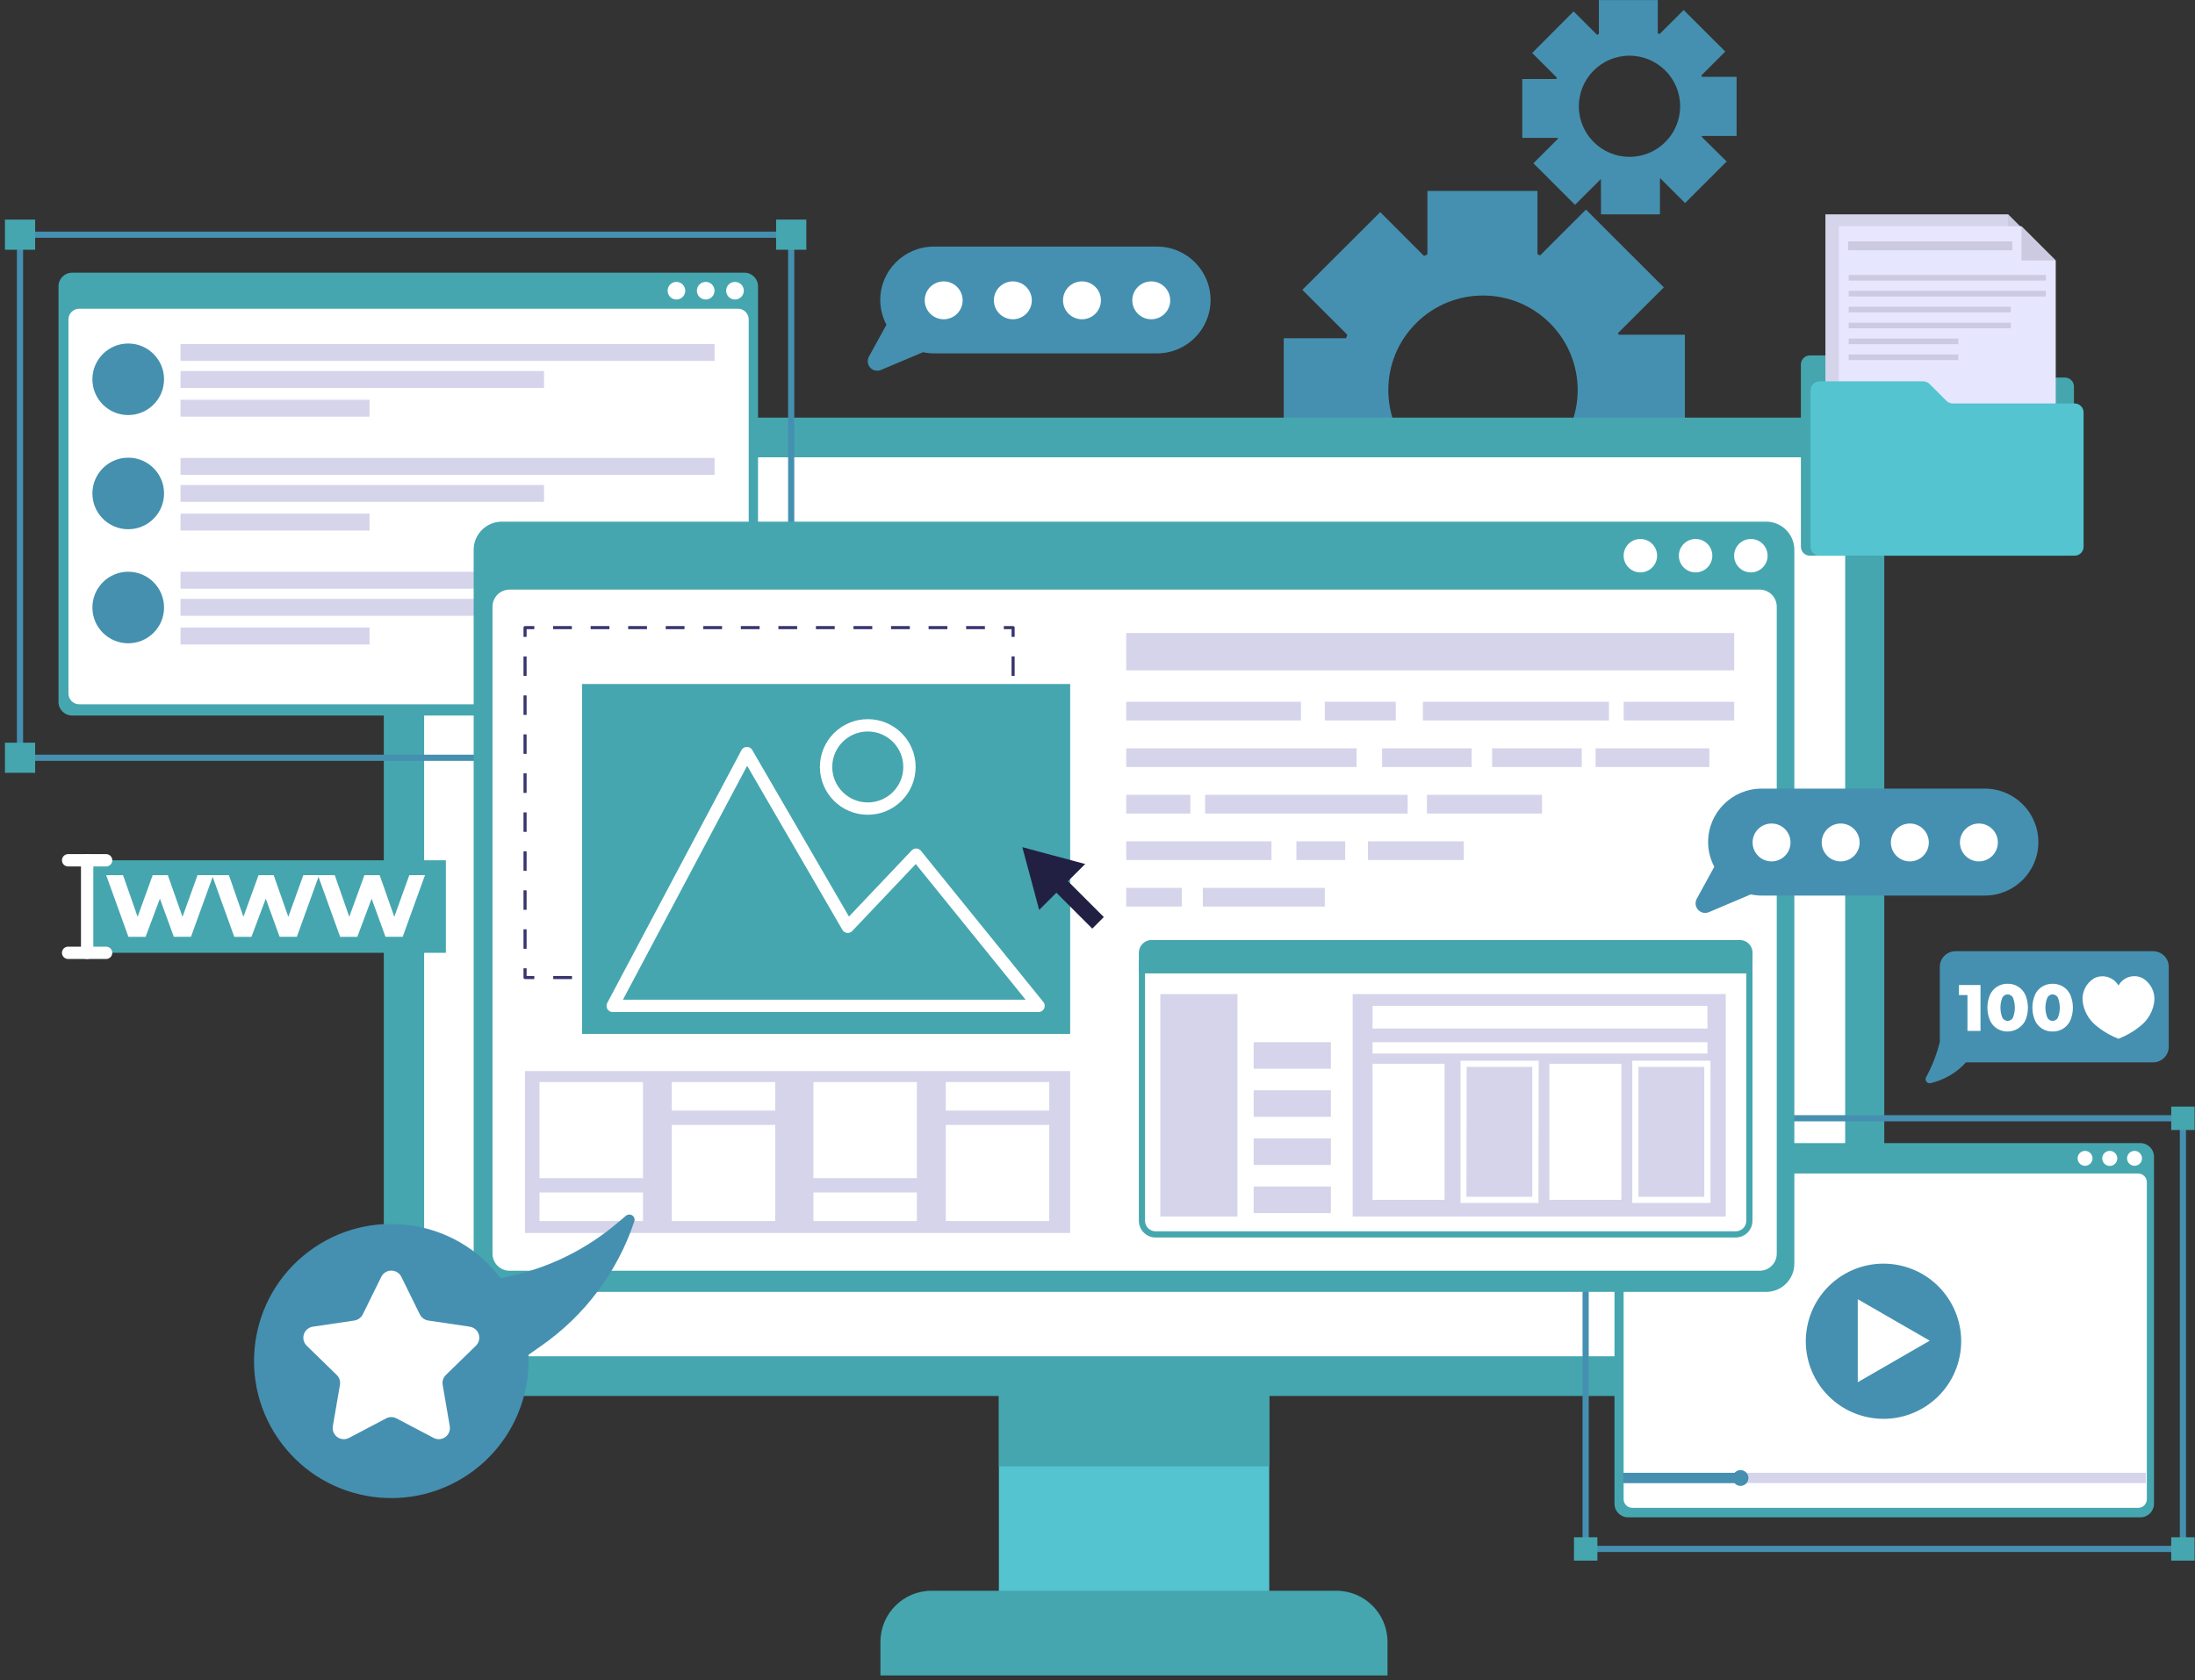
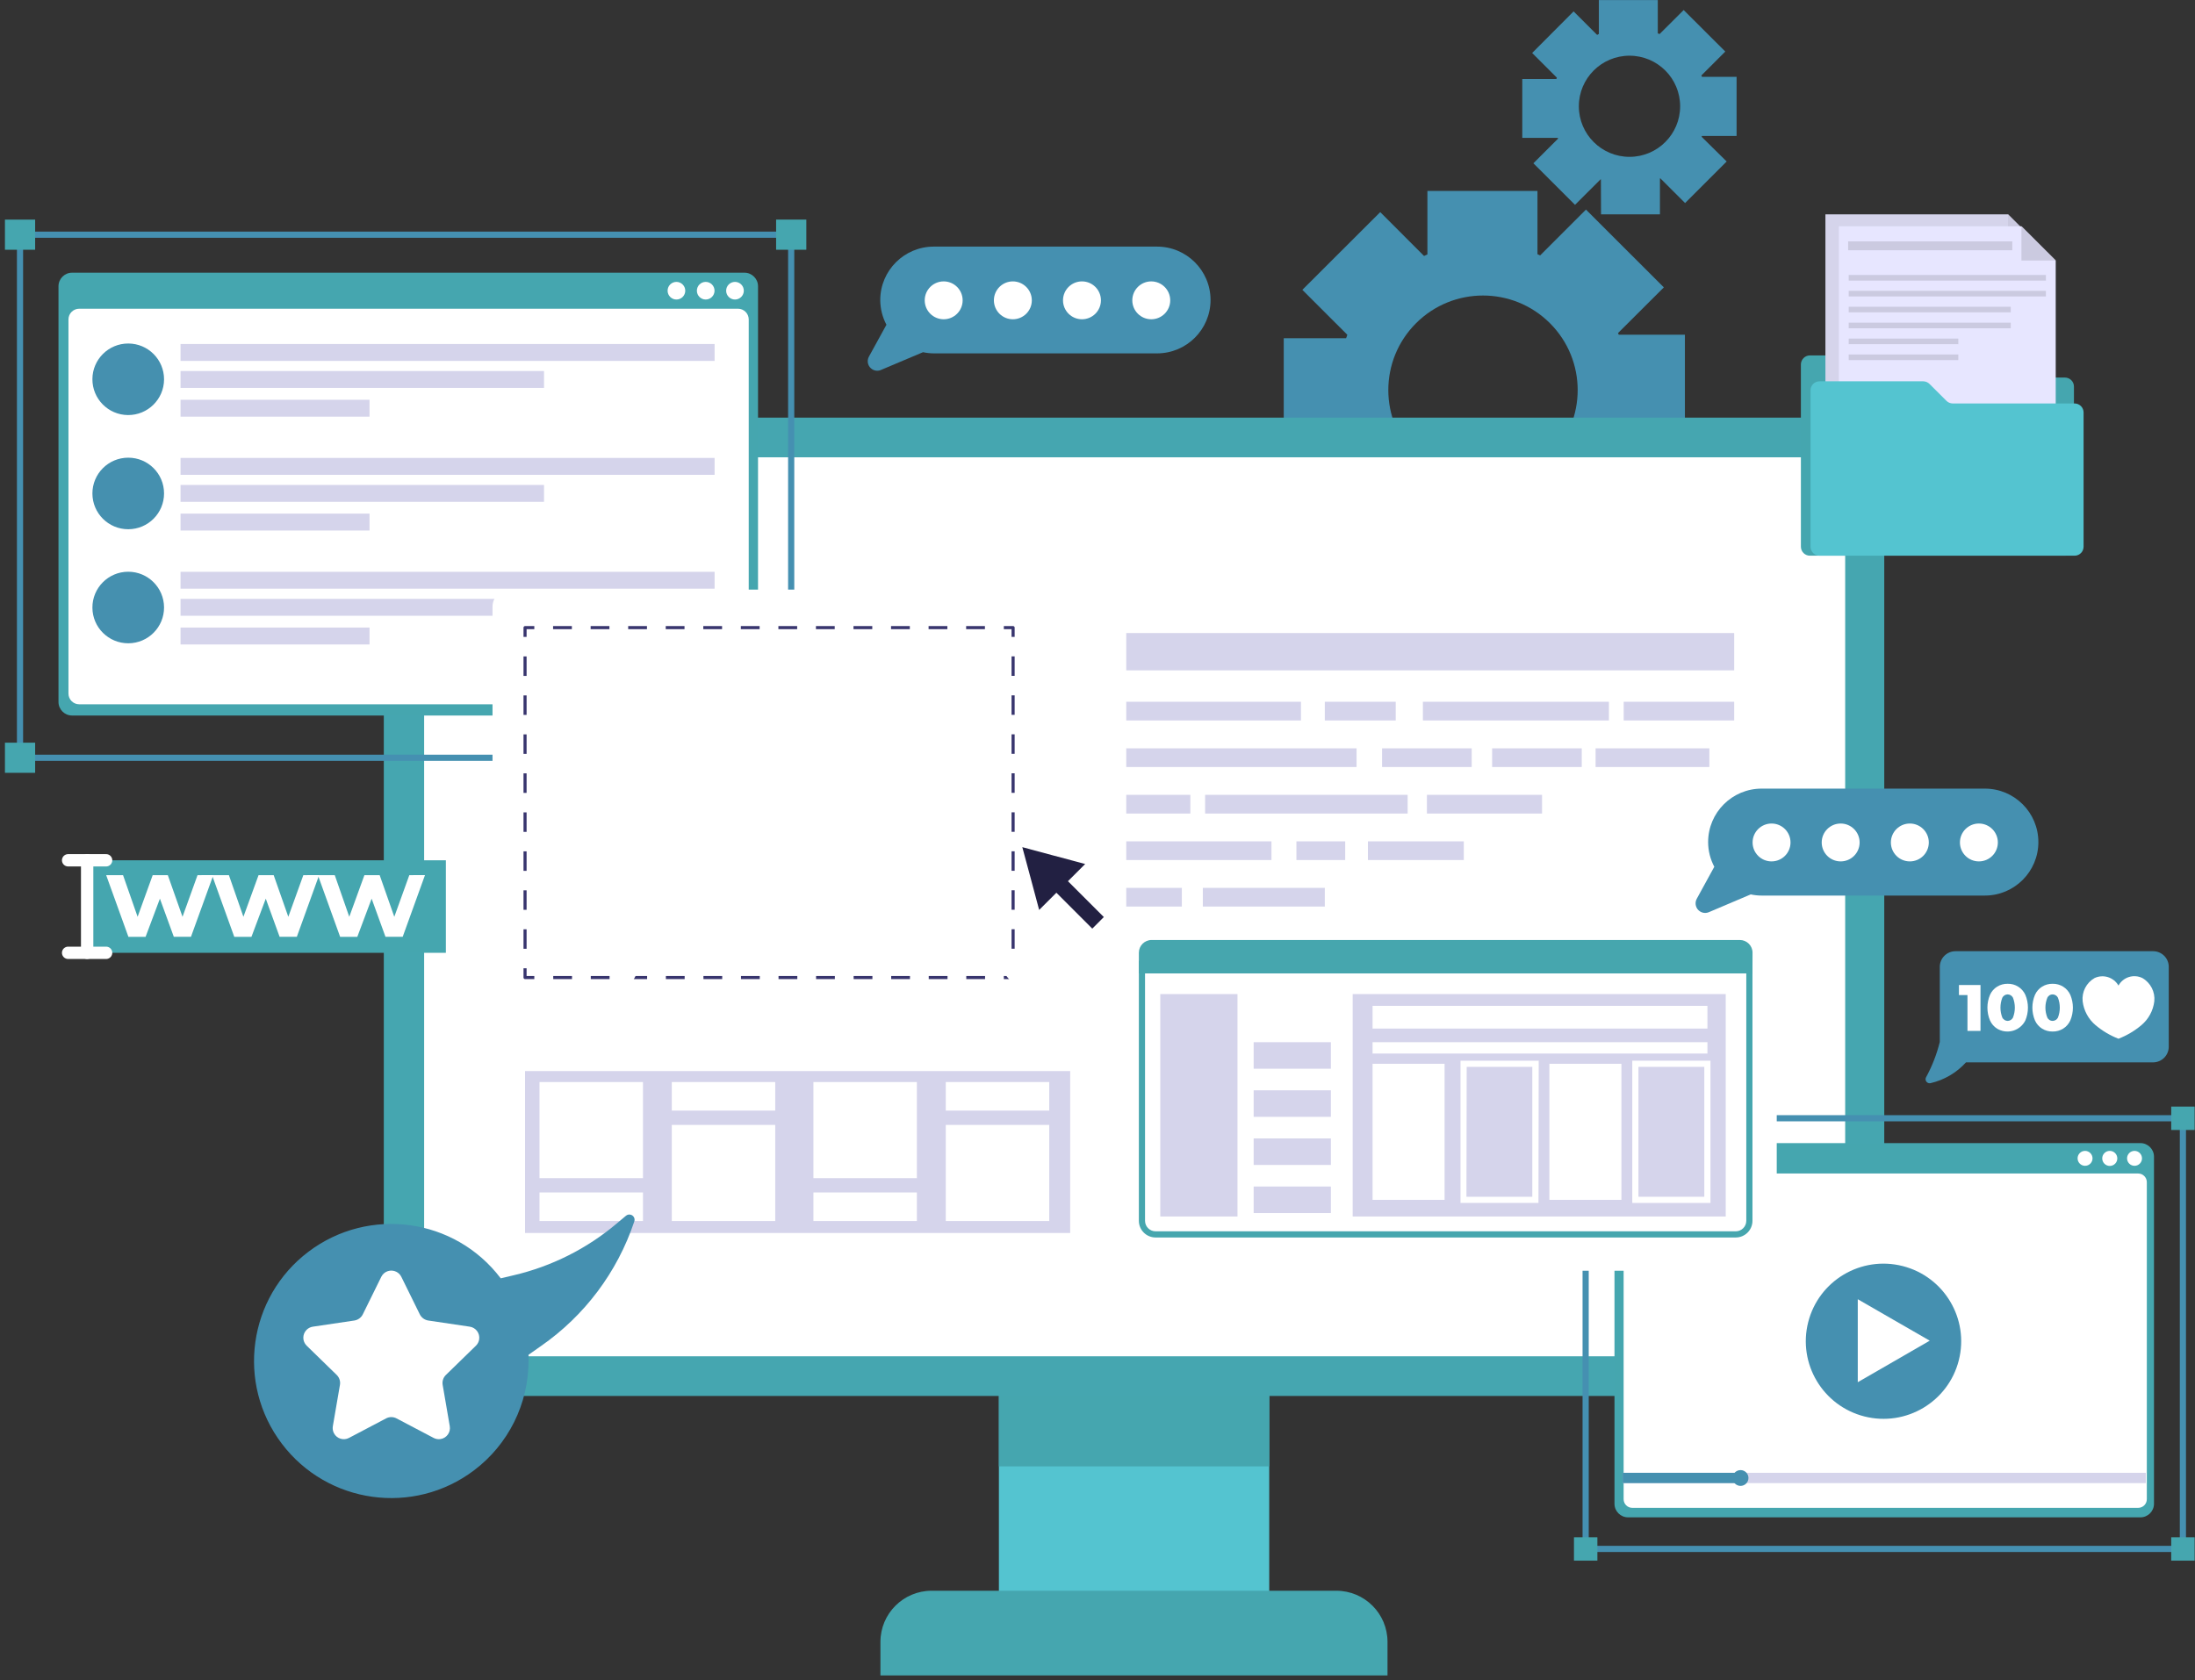
<svg xmlns="http://www.w3.org/2000/svg" width="444" height="340" overflow="hidden">
  <rect width="100%" height="100%" fill="#333333" stroke="none" />
  <defs>
    <clipPath id="clip0">
      <rect x="81" y="63" width="444" height="340" />
    </clipPath>
    <clipPath id="clip1">
      <rect x="82" y="63" width="443" height="339" />
    </clipPath>
    <clipPath id="clip2">
      <rect x="82" y="63" width="443" height="339" />
    </clipPath>
    <clipPath id="clip3">
      <rect x="82" y="63" width="443" height="339" />
    </clipPath>
  </defs>
  <g clip-path="url(#clip0)" transform="translate(-81 -63)">
    <g clip-path="url(#clip1)">
      <g clip-path="url(#clip2)">
        <g clip-path="url(#clip3)">
          <path d="M364.09 200.704 379.829 184.966 370.206 175.355C370.225 175.296 370.254 175.241 370.293 175.193L383.573 175.193 383.573 152.977 370.193 152.977C370.193 152.853 370.081 152.753 370.044 152.665L379.317 143.405 363.579 127.666 354.318 136.939C354.145 136.844 353.966 136.76 353.781 136.69L353.781 123.897 331.54 123.897 331.54 136.74C331.291 136.827 331.091 136.952 330.866 137.052L322.005 128.178 306.267 143.904 315.353 152.99C315.29 153.23 315.207 153.464 315.103 153.689L302.51 153.689 302.51 175.979 315.602 175.979C315.69 176.144 315.765 176.315 315.827 176.491L306.791 185.54 322.517 201.278 331.99 191.805 332.302 191.905 332.302 205.022 354.567 205.022 354.567 191.356C354.63 191.356 354.667 191.356 354.705 191.356ZM329.231 177.702C321.766 170.223 321.778 158.109 329.257 150.644 336.735 143.179 348.85 143.19 356.315 150.669 363.77 158.138 363.77 170.233 356.315 177.702 348.85 185.181 336.735 185.192 329.257 177.727 329.248 177.719 329.24 177.71 329.231 177.702Z" fill="#4590B0" transform="matrix(1.001 0 0 1 37.862 -22.258)" />
          <path d="M366.624 128.627 378.531 128.627 378.531 121.351 378.618 121.351 383.61 126.343 392.01 117.931 386.955 112.939C386.98 112.882 387 112.824 387.018 112.764L394.019 112.764 394.019 100.808 387.018 100.808C386.986 100.71 386.948 100.614 386.905 100.52L391.735 95.69 383.323 87.291 378.456 92.146C378.339 92.091 378.218 92.045 378.094 92.009L378.094 85.269 366.187 85.269 366.187 92.146C366.062 92.146 365.962 92.271 365.838 92.321L361.082 87.565 352.708 95.978 357.7 100.97C357.672 101.063 357.639 101.155 357.6 101.244L350.711 101.244 350.711 113.151 357.875 113.151C357.895 113.203 357.92 113.254 357.95 113.301L352.957 118.293 361.37 126.705 366.524 121.551 366.599 121.551ZM362.143 106.748C362.15 101.096 366.738 96.52 372.39 96.527 378.042 96.534 382.619 101.121 382.612 106.773 382.605 112.416 378.033 116.988 372.39 116.995 366.738 117.002 362.15 112.426 362.143 106.773 362.143 106.765 362.143 106.757 362.143 106.748Z" fill="#4590B0" transform="matrix(1.001 0 0 1 37.862 -22.258)" />
          <path d="M200.854 275.377 255.482 275.377 255.482 336.72 200.854 336.72Z" fill="#54C4D0" transform="matrix(1.001 0 0 1 82 63.011)" />
          <path d="M200.854 275.377 255.482 275.377 255.482 296.694 200.854 296.694Z" fill="#45A6AF" transform="matrix(1.001 0 0 1 82 63.011)" />
          <path d="M187.275 321.855 269.036 321.855C274.751 321.855 279.383 326.488 279.383 332.202L279.383 338.991 279.383 338.991 176.916 338.991 176.916 338.991 176.916 332.202C176.916 326.488 181.548 321.855 187.262 321.855 187.266 321.855 187.27 321.855 187.275 321.855Z" fill="#45A6AF" transform="matrix(1.001 0 0 1 82 63.011)" />
          <path d="M369.769 84.495C375.29 84.495 379.766 88.971 379.766 94.492L379.766 272.444C379.766 277.965 375.29 282.441 369.769 282.441L86.554 282.441C81.033 282.441 76.557 277.965 76.557 272.444L76.557 94.492C76.557 88.971 81.033 84.495 86.554 84.495Z" fill="#45A6B0" transform="matrix(1.001 0 0 1 82 63.011)" />
          <path d="M359.16 125.17C361.387 125.17 363.192 126.975 363.192 129.201L363.192 408.297C363.192 410.524 361.387 412.329 359.16 412.329L185.328 412.329C183.101 412.329 181.296 410.524 181.296 408.297L181.296 129.201C181.296 126.975 183.101 125.17 185.328 125.17Z" fill="#FFFFFF" transform="matrix(6.13092e-17 1 -1.001 6.12323e-17 579.535 -25.765)" />
          <path d="M149.433 55.165C150.949 55.165 152.179 56.395 152.179 57.911L152.179 142.019C152.179 143.536 150.949 144.765 149.433 144.765L13.567 144.765C12.05 144.765 10.821 143.536 10.821 142.019L10.821 57.911C10.821 56.395 12.05 55.165 13.567 55.165Z" fill="#45A6AF" transform="matrix(1.001 0 0 1 82 63.011)" />
          <path d="M163.436 119.005C164.636 119.005 165.608 119.977 165.608 121.176L165.608 254.297C165.608 255.496 164.636 256.468 163.436 256.468L87.74 256.468C86.541 256.468 85.569 255.496 85.569 254.297L85.569 121.176C85.569 119.977 86.541 119.005 87.74 119.005Z" fill="#FFFFFF" transform="matrix(6.13092e-17 1 -1.001 6.12323e-17 351.574 39.896)" />
          <path d="M149.308 58.81C149.308 59.795 148.509 60.594 147.523 60.594 146.538 60.594 145.738 59.795 145.738 58.81 145.738 57.824 146.538 57.025 147.523 57.025 148.509 57.025 149.308 57.824 149.308 58.81Z" fill="#FFFFFF" transform="matrix(1.001 0 0 1 82 63.011)" />
          <path d="M143.392 58.81C143.392 59.795 142.593 60.594 141.607 60.594 140.622 60.594 139.823 59.795 139.823 58.81 139.823 57.824 140.622 57.025 141.607 57.025 142.593 57.025 143.392 57.824 143.392 58.81Z" fill="#FFFFFF" transform="matrix(1.001 0 0 1 82 63.011)" />
          <path d="M181.571 144.079C181.571 145.064 180.772 145.863 179.786 145.863 178.8 145.863 178.001 145.064 178.001 144.079 178.001 143.093 178.8 142.294 179.786 142.294 180.769 142.301 181.564 143.096 181.571 144.079Z" fill="#FFFFFF" transform="matrix(1.001 0 0 1 37.862 -22.258)" />
          <path d="M76.245 162.051C76.218 166.049 72.954 169.267 68.957 169.24 64.959 169.212 61.74 165.949 61.768 161.951 61.795 157.968 65.036 154.755 69.019 154.762 73.017 154.769 76.252 158.015 76.246 162.013 76.245 162.026 76.245 162.038 76.245 162.051Z" fill="#4590AF" transform="matrix(1.001 0 0 1 37.862 -22.258)" />
          <path d="M35.483 69.593 143.405 69.593 143.405 73.013 35.483 73.013Z" fill="#D5D4EB" transform="matrix(1.001 0 0 1 82 63.011)" />
          <path d="M35.483 75.06 108.933 75.06 108.933 78.479 35.483 78.479Z" fill="#D5D4EB" transform="matrix(1.001 0 0 1 82 63.011)" />
          <path d="M35.483 80.876 73.674 80.876 73.674 84.295 35.483 84.295Z" fill="#D5D4EB" transform="matrix(1.001 0 0 1 82 63.011)" />
          <path d="M76.245 185.09C76.252 189.088 73.017 192.335 69.019 192.342 65.021 192.349 61.775 189.113 61.768 185.115 61.761 181.118 64.996 177.871 68.994 177.864 69.002 177.864 69.011 177.864 69.019 177.864 73.01 177.864 76.245 181.099 76.245 185.09Z" fill="#4590AF" transform="matrix(1.001 0 0 1 37.862 -22.258)" />
          <path d="M35.483 92.645 143.405 92.645 143.405 96.065 35.483 96.065Z" fill="#D5D4EB" transform="matrix(1.001 0 0 1 82 63.011)" />
          <path d="M35.483 98.112 108.933 98.112 108.933 101.531 35.483 101.531Z" fill="#D5D4EB" transform="matrix(1.001 0 0 1 82 63.011)" />
          <path d="M35.483 103.915 73.674 103.915 73.674 107.335 35.483 107.335Z" fill="#D5D4EB" transform="matrix(1.001 0 0 1 82 63.011)" />
          <path d="M76.245 208.143C76.266 212.14 73.042 215.398 69.044 215.419 65.046 215.439 61.788 212.215 61.768 208.217 61.747 204.22 64.971 200.962 68.969 200.941 68.986 200.941 69.002 200.941 69.019 200.941 72.997 200.948 76.225 204.164 76.245 208.143Z" fill="#4590AF" transform="matrix(1.001 0 0 1 37.862 -22.258)" />
          <path d="M35.483 115.685 143.405 115.685 143.405 119.104 35.483 119.104Z" fill="#D5D4EB" transform="matrix(1.001 0 0 1 82 63.011)" />
          <path d="M35.483 121.164 108.933 121.164 108.933 124.583 35.483 124.583Z" fill="#D5D4EB" transform="matrix(1.001 0 0 1 82 63.011)" />
          <path d="M35.483 126.967 73.674 126.967 73.674 130.387 35.483 130.387Z" fill="#D5D4EB" transform="matrix(1.001 0 0 1 82 63.011)" />
          <path d="M3.045 47.477 158.881 47.477 158.881 153.314 3.045 153.314Z" stroke="#4590B1" stroke-width="1.248" stroke-miterlimit="10" fill="none" transform="matrix(1.001 0 0 1 82 63.011)" />
          <path d="M0 44.419 6.103 44.419 6.103 50.522 0 50.522Z" fill="#45A6AF" transform="matrix(1.001 0 0 1 82 63.011)" />
          <path d="M0 150.257 6.103 150.257 6.103 156.36 0 156.36Z" fill="#45A6AF" transform="matrix(1.001 0 0 1 82 63.011)" />
          <path d="M155.835 44.419 161.939 44.419 161.939 50.522 155.835 50.522Z" fill="#45A6AF" transform="matrix(1.001 0 0 1 82 63.011)" />
          <path d="M155.835 150.257 161.939 150.257 161.939 156.36 155.835 156.36Z" fill="#38356E" transform="matrix(1.001 0 0 1 82 63.011)" />
          <path d="M431.524 231.282C433.041 231.282 434.27 232.511 434.27 234.028L434.27 304.257C434.27 305.774 433.041 307.003 431.524 307.003L327.996 307.003C326.479 307.003 325.25 305.774 325.25 304.257L325.25 234.028C325.25 232.511 326.479 231.282 327.996 231.282Z" fill="#45A6AF" transform="matrix(1.001 0 0 1 82 63.011)" />
          <path d="M455.924 303.671C456.889 303.671 457.671 304.453 457.671 305.418L457.671 407.648C457.671 408.613 456.889 409.396 455.924 409.396L391.773 409.396C390.808 409.396 390.025 408.613 390.025 407.648L390.025 305.418C390.025 304.453 390.808 303.671 391.773 303.671Z" fill="#FFFFFF" transform="matrix(6.13092e-17 1 -1.001 6.12323e-17 819.229 -89.58)" />
          <path d="M475.943 319.634C475.943 320.468 475.267 321.144 474.433 321.144 473.599 321.144 472.923 320.468 472.923 319.634 472.923 318.8 473.599 318.123 474.433 318.123 475.264 318.13 475.937 318.802 475.943 319.634Z" fill="#FFFFFF" transform="matrix(1.001 0 0 1 37.862 -22.258)" />
          <path d="M470.951 319.634C470.958 320.475 470.282 321.162 469.441 321.169 468.6 321.176 467.913 320.499 467.906 319.659 467.899 318.818 468.575 318.13 469.416 318.124 469.424 318.123 469.433 318.123 469.441 318.124 470.272 318.13 470.944 318.802 470.951 319.634Z" fill="#FFFFFF" transform="matrix(1.001 0 0 1 37.862 -22.258)" />
          <path d="M465.946 319.634C465.946 320.468 465.27 321.144 464.436 321.144 463.602 321.144 462.926 320.468 462.926 319.634 462.926 318.8 463.602 318.123 464.436 318.123 465.267 318.13 465.939 318.802 465.946 319.634Z" fill="#FFFFFF" transform="matrix(1.001 0 0 1 37.862 -22.258)" />
          <path d="M439.583 356.567C439.583 365.239 432.553 372.269 423.881 372.269 415.209 372.269 408.179 365.238 408.179 356.567 408.179 347.895 415.209 340.864 423.881 340.864 432.553 340.864 439.583 347.895 439.583 356.567Z" fill="#4590B0" transform="matrix(0.246 -0.969 0.97 0.246 11.845 657.408)" />
          <path d="M388.952 271.258 381.676 275.464 374.412 279.658 374.412 271.258 374.412 262.871 381.676 267.064 388.952 271.258Z" fill="#FFFFFF" transform="matrix(1.001 0 0 1 82 63.011)" />
          <path d="M326.898 297.992 432.622 297.992 432.622 300.076 326.898 300.076Z" fill="#D5D4EB" transform="matrix(1.001 0 0 1 82 63.011)" />
          <path d="M326.898 297.992 350.711 297.992 350.711 300.076 326.898 300.076Z" fill="#4590B0" transform="matrix(1.001 0 0 1 82 63.011)" />
          <path d="M352.321 299.04C352.321 299.923 351.606 300.638 350.723 300.638 349.841 300.638 349.126 299.923 349.126 299.04 349.126 298.158 349.841 297.443 350.723 297.443 351.606 297.443 352.321 298.158 352.321 299.04Z" fill="#4590B0" transform="matrix(1.001 0 0 1 82 63.011)" />
          <path d="M319.421 226.252 440.111 226.252 440.111 313.393 319.421 313.393Z" stroke="#4590B1" stroke-width="1.248" stroke-miterlimit="10" fill="none" transform="matrix(1.001 0 0 1 82 63.011)" />
          <path d="M317.063 223.893 321.793 223.893 321.793 228.624 317.063 228.624Z" fill="#38356E" transform="matrix(1.001 0 0 1 82 63.011)" />
          <path d="M317.063 311.034 321.793 311.034 321.793 315.765 317.063 315.765Z" fill="#45A6AF" transform="matrix(1.001 0 0 1 82 63.011)" />
          <path d="M437.752 223.893 442.482 223.893 442.482 228.624 437.752 228.624Z" fill="#45A6AF" transform="matrix(1.001 0 0 1 82 63.011)" />
          <path d="M437.752 311.034 442.482 311.034 442.482 315.765 437.752 315.765Z" fill="#45A6AF" transform="matrix(1.001 0 0 1 82 63.011)" />
          <path d="M460.455 197.696 408.846 197.696C407.84 197.703 407.019 196.893 407.012 195.886 407.012 195.882 407.012 195.878 407.012 195.874L407.012 158.993C407.019 157.985 407.838 157.171 408.846 157.171L429.827 157.171C430.296 157.185 430.742 157.377 431.075 157.708L434.482 161.115C434.813 161.448 435.261 161.64 435.73 161.651L460.367 161.652C461.374 161.652 462.189 162.467 462.189 163.474L462.19 195.924C462.164 196.878 461.408 197.651 460.455 197.696Z" fill="#45A6AF" transform="matrix(1.001 0 0 1 37.862 -22.258)" />
          <path d="M411.692 50.285 411.692 96.689 367.872 96.689 367.872 43.358 404.765 43.358 411.692 50.285Z" fill="#D5D4EB" transform="matrix(1.001 0 0 1 82 63.011)" />
          <path d="M404.765 50.285 404.765 43.358 411.692 50.285 404.765 50.285Z" fill="#CBCAE0" transform="matrix(1.001 0 0 1 82 63.011)" />
          <path d="M414.413 52.706 414.413 99.123 370.593 99.123 370.593 45.78 407.486 45.78 414.413 52.706Z" fill="#E7E6FF" transform="matrix(1.001 0 0 1 82 63.011)" />
          <path d="M462.402 197.696 410.781 197.696C409.775 197.696 408.959 196.88 408.959 195.874L408.959 164.235C408.959 163.229 409.775 162.413 410.781 162.413L431.761 162.413C432.231 162.424 432.678 162.616 433.009 162.95L436.417 166.357C436.748 166.69 437.195 166.882 437.665 166.893L462.314 166.893C463.321 166.893 464.137 167.709 464.137 168.716L464.137 195.874C464.138 196.847 463.374 197.649 462.402 197.696Z" fill="#54C4D0" transform="matrix(1.001 0 0 1 37.862 -22.258)" />
          <path d="M407.486 52.706 407.486 45.78 414.413 52.706 407.486 52.706Z" fill="#CBCAE0" transform="matrix(1.001 0 0 1 82 63.011)" />
          <path d="M372.465 48.825 405.639 48.825 405.639 50.622 372.465 50.622Z" fill="#CBCAE0" transform="matrix(1.001 0 0 1 82 63.011)" />
          <path d="M372.577 55.627 412.429 55.627 412.429 56.763 372.577 56.763Z" fill="#CBCAE0" transform="matrix(1.001 0 0 1 82 63.011)" />
          <path d="M372.577 58.835 412.429 58.835 412.429 59.97 372.577 59.97Z" fill="#CBCAE0" transform="matrix(1.001 0 0 1 82 63.011)" />
          <path d="M372.577 62.055 405.327 62.055 405.327 63.19 372.577 63.19Z" fill="#CBCAE0" transform="matrix(1.001 0 0 1 82 63.011)" />
          <path d="M372.577 65.275 405.327 65.275 405.327 66.41 372.577 66.41Z" fill="#CBCAE0" transform="matrix(1.001 0 0 1 82 63.011)" />
          <path d="M372.577 68.495 394.731 68.495 394.731 69.63 372.577 69.63Z" fill="#CBCAE0" transform="matrix(1.001 0 0 1 82 63.011)" />
          <path d="M372.577 71.715 394.731 71.715 394.731 72.85 372.577 72.85Z" fill="#CBCAE0" transform="matrix(1.001 0 0 1 82 63.011)" />
          <path d="M432.323 303.196C433.543 300.953 434.47 298.562 435.081 296.082L435.081 280.881C435.088 279.135 436.505 277.723 438.251 277.723L478.19 277.723C479.934 277.723 481.348 279.137 481.348 280.881L481.348 297.043C481.348 298.789 479.936 300.207 478.19 300.214L440.373 300.214C438.472 302.316 435.971 303.784 433.209 304.42 432.765 304.517 432.325 304.236 432.228 303.792 432.183 303.588 432.217 303.376 432.323 303.196Z" fill="#4590B0" transform="matrix(1.001 0 0 1 37.862 -22.258)" />
          <path d="M466.358 283.152C468.119 282.329 470.218 282.99 471.188 284.675 472.134 282.96 474.26 282.289 476.018 283.152 477.681 284.112 478.625 285.96 478.427 287.87 478.197 289.748 477.265 291.469 475.819 292.688 474.436 293.85 472.871 294.777 471.188 295.433 469.504 294.78 467.939 293.852 466.558 292.688 465.111 291.469 464.179 289.748 463.949 287.87 463.745 285.959 464.69 284.107 466.358 283.152Z" fill="#FFFFFF" transform="matrix(1.001 0 0 1 37.862 -22.258)" />
          <path d="M443.306 284.563 443.306 293.848 440.673 293.848 440.673 286.597 438.95 286.597 438.95 284.563Z" fill="#FFFFFF" transform="matrix(1.001 0 0 1 37.862 -22.258)" />
          <path d="M446.676 293.399C446.038 293.003 445.533 292.425 445.228 291.739 444.529 290.079 444.529 288.207 445.228 286.547 445.533 285.861 446.038 285.283 446.676 284.887 447.314 284.497 448.05 284.298 448.798 284.313 450.328 284.275 451.732 285.154 452.367 286.547 453.066 288.207 453.066 290.079 452.367 291.739 451.367 293.736 448.938 294.544 446.941 293.544 446.851 293.499 446.762 293.451 446.676 293.399ZM449.858 291.177C450.374 289.87 450.374 288.416 449.858 287.109 449.645 286.719 449.242 286.472 448.798 286.46 448.349 286.467 447.939 286.715 447.724 287.109 447.208 288.416 447.208 289.87 447.724 291.177 447.939 291.571 448.349 291.819 448.798 291.826 449.241 291.814 449.645 291.567 449.858 291.177Z" fill="#FFFFFF" transform="matrix(1.001 0 0 1 37.862 -22.258)" />
          <path d="M455.762 293.399C455.124 293.003 454.619 292.425 454.314 291.739 453.615 290.079 453.615 288.207 454.314 286.547 454.619 285.861 455.124 285.283 455.762 284.887 456.4 284.497 457.136 284.298 457.884 284.313 458.627 284.298 459.359 284.498 459.993 284.887 460.633 285.284 461.141 285.861 461.453 286.547 462.152 288.207 462.152 290.079 461.453 291.739 461.141 292.425 460.633 293.002 459.993 293.399 459.359 293.788 458.627 293.988 457.884 293.973 457.136 293.988 456.4 293.789 455.762 293.399ZM458.945 291.177C459.46 289.87 459.46 288.416 458.945 287.109 458.732 286.719 458.328 286.472 457.884 286.46 457.435 286.455 457.023 286.707 456.823 287.109 456.29 288.413 456.29 289.873 456.823 291.177 457.023 291.579 457.435 291.831 457.884 291.826 458.328 291.814 458.732 291.567 458.945 291.177Z" fill="#FFFFFF" transform="matrix(1.001 0 0 1 37.862 -22.258)" />
-           <path d="M355.89 105.538C359.041 105.538 361.594 108.091 361.594 111.241L361.594 255.682C361.594 258.832 359.041 261.386 355.89 261.386L100.421 261.386C97.27 261.386 94.717 258.832 94.717 255.682L94.717 111.241C94.717 108.091 97.27 105.538 100.421 105.538Z" fill="#45A6AF" transform="matrix(1.001 0 0 1 82 63.011)" />
          <path d="M337.706 143.717C339.608 143.717 341.151 145.259 341.151 147.161L341.151 399.785C341.151 401.688 339.608 403.23 337.706 403.23L206.782 403.23C204.88 403.23 203.337 401.688 203.337 399.785L203.337 147.161C203.337 145.259 204.88 143.717 206.782 143.717Z" fill="#FFFFFF" transform="matrix(6.13092e-17 1 -1.001 6.12323e-17 584.258 -21.035)" />
          <path d="M400.285 197.696C400.285 199.564 398.77 201.078 396.902 201.078 395.034 201.078 393.52 199.564 393.52 197.696 393.52 195.828 395.034 194.314 396.902 194.314 398.77 194.314 400.285 195.828 400.285 197.696Z" fill="#FFFFFF" transform="matrix(1.001 0 0 1 37.862 -22.258)" />
          <path d="M389.114 197.696C389.114 199.564 387.6 201.078 385.732 201.078 383.864 201.078 382.35 199.564 382.35 197.696 382.35 195.828 383.864 194.314 385.732 194.314 385.736 194.314 385.74 194.314 385.745 194.314 387.606 194.314 389.114 195.822 389.114 197.684 389.114 197.688 389.114 197.692 389.114 197.696Z" fill="#FFFFFF" transform="matrix(1.001 0 0 1 37.862 -22.258)" />
          <path d="M377.956 197.696C377.956 199.564 376.442 201.078 374.574 201.078 372.706 201.078 371.192 199.564 371.192 197.696 371.192 195.828 372.706 194.314 374.574 194.314 376.442 194.314 377.956 195.828 377.956 197.696Z" fill="#FFFFFF" transform="matrix(1.001 0 0 1 37.862 -22.258)" />
          <path d="M203.724 195.911 203.724 197.783 201.852 197.783" stroke="#38356E" stroke-width="0.624" stroke-linejoin="round" fill="none" transform="matrix(1.001 0 0 1 82 63.011)" />
          <path d="M198.058 197.783 108.87 197.783" stroke="#38356E" stroke-width="0.624" stroke-linejoin="round" stroke-dasharray="3.794 3.794" fill="none" transform="matrix(1.001 0 0 1 82 63.011)" />
          <path d="M106.973 197.783 105.101 197.783 105.101 195.911" stroke="#38356E" stroke-width="0.624" stroke-linejoin="round" fill="none" transform="matrix(1.001 0 0 1 82 63.011)" />
          <path d="M105.101 191.967 105.101 130.824" stroke="#38356E" stroke-width="0.624" stroke-linejoin="round" stroke-dasharray="3.944 3.944" fill="none" transform="matrix(1.001 0 0 1 82 63.011)" />
          <path d="M105.101 128.852 105.101 126.98 106.973 126.98" stroke="#38356E" stroke-width="0.624" stroke-linejoin="round" fill="none" transform="matrix(1.001 0 0 1 82 63.011)" />
          <path d="M110.767 126.98 199.955 126.98" stroke="#38356E" stroke-width="0.624" stroke-linejoin="round" stroke-dasharray="3.794 3.794" fill="none" transform="matrix(1.001 0 0 1 82 63.011)" />
          <path d="M201.852 126.98 203.724 126.98 203.724 128.852" stroke="#38356E" stroke-width="0.624" stroke-linejoin="round" fill="none" transform="matrix(1.001 0 0 1 82 63.011)" />
          <path d="M203.724 132.796 203.724 193.939" stroke="#38356E" stroke-width="0.624" stroke-linejoin="round" stroke-dasharray="3.944 3.944" fill="none" transform="matrix(1.001 0 0 1 82 63.011)" />
-           <path d="M116.633 138.387 215.257 138.387 215.257 209.191 116.633 209.191Z" fill="#45A6AF" transform="matrix(1.001 0 0 1 82 63.011)" />
          <path d="M208.866 203.512 122.811 203.512 149.932 152.366 170.313 187.512 184.129 172.922 208.866 203.512Z" stroke="#FFFFFF" stroke-width="2.496" stroke-linecap="round" stroke-linejoin="round" fill="none" transform="matrix(1.001 0 0 1 82 63.011)" />
          <path d="M182.782 155.174C182.782 159.827 179.01 163.599 174.357 163.599 169.704 163.599 165.932 159.827 165.932 155.174 165.932 150.521 169.704 146.749 174.357 146.749 179.01 146.749 182.782 150.521 182.782 155.174Z" stroke="#FFFFFF" stroke-width="2.496" stroke-linecap="round" stroke-linejoin="round" fill="none" transform="matrix(1.001 0 0 1 82 63.011)" />
          <path d="M226.589 128.078 349.438 128.078 349.438 135.629 226.589 135.629Z" fill="#D5D4EB" transform="matrix(1.001 0 0 1 82 63.011)" />
          <path d="M226.589 141.982 261.897 141.982 261.897 145.763 226.589 145.763Z" fill="#D5D4EB" transform="matrix(1.001 0 0 1 82 63.011)" />
          <path d="M266.715 141.982 281.043 141.982 281.043 145.763 266.715 145.763Z" fill="#D5D4EB" transform="matrix(1.001 0 0 1 82 63.011)" />
          <path d="M286.535 141.982 324.127 141.982 324.127 145.763 286.535 145.763Z" fill="#D5D4EB" transform="matrix(1.001 0 0 1 82 63.011)" />
          <path d="M327.11 141.982 349.438 141.982 349.438 145.763 327.11 145.763Z" fill="#D5D4EB" transform="matrix(1.001 0 0 1 82 63.011)" />
          <path d="M226.589 151.405 273.13 151.405 273.13 155.186 226.589 155.186Z" fill="#D5D4EB" transform="matrix(1.001 0 0 1 82 63.011)" />
          <path d="M278.285 151.405 296.394 151.405 296.394 155.186 278.285 155.186Z" fill="#D5D4EB" transform="matrix(1.001 0 0 1 82 63.011)" />
          <path d="M300.526 151.405 318.635 151.405 318.635 155.186 300.526 155.186Z" fill="#D5D4EB" transform="matrix(1.001 0 0 1 82 63.011)" />
          <path d="M321.431 151.405 344.421 151.405 344.421 155.186 321.431 155.186Z" fill="#D5D4EB" transform="matrix(1.001 0 0 1 82 63.011)" />
          <path d="M226.589 160.815 239.544 160.815 239.544 164.597 226.589 164.597Z" fill="#D5D4EB" transform="matrix(1.001 0 0 1 82 63.011)" />
          <path d="M287.346 160.815 310.61 160.815 310.61 164.597 287.346 164.597Z" fill="#D5D4EB" transform="matrix(1.001 0 0 1 82 63.011)" />
          <path d="M242.527 160.815 283.452 160.815 283.452 164.597 242.527 164.597Z" fill="#D5D4EB" transform="matrix(1.001 0 0 1 82 63.011)" />
          <path d="M226.589 170.226 255.932 170.226 255.932 174.008 226.589 174.008Z" fill="#D5D4EB" transform="matrix(1.001 0 0 1 82 63.011)" />
          <path d="M260.974 170.226 270.834 170.226 270.834 174.008 260.974 174.008Z" fill="#D5D4EB" transform="matrix(1.001 0 0 1 82 63.011)" />
          <path d="M275.427 170.226 294.797 170.226 294.797 174.008 275.427 174.008Z" fill="#D5D4EB" transform="matrix(1.001 0 0 1 82 63.011)" />
          <path d="M226.589 179.636 237.822 179.636 237.822 183.418 226.589 183.418Z" fill="#D5D4EB" transform="matrix(1.001 0 0 1 82 63.011)" />
          <path d="M242.065 179.636 266.715 179.636 266.715 183.418 242.065 183.418Z" fill="#D5D4EB" transform="matrix(1.001 0 0 1 82 63.011)" />
          <path d="M105.101 216.704 215.257 216.704 215.257 249.467 105.101 249.467Z" fill="#D5D4EB" transform="matrix(1.001 0 0 1 82 63.011)" />
          <path d="M108.021 218.926 128.927 218.926 128.927 238.371 108.021 238.371Z" fill="#FFFFFF" transform="matrix(1.001 0 0 1 82 63.011)" />
          <path d="M108.021 241.267 128.927 241.267 128.927 247.045 108.021 247.045Z" fill="#FFFFFF" transform="matrix(1.001 0 0 1 82 63.011)" />
          <path d="M178.75 312.869 199.656 312.869 199.656 332.314 178.75 332.314Z" fill="#FFFFFF" transform="matrix(-1.001 1.22465e-16 -1.22618e-16 -1 416.743 622.925)" />
          <path d="M178.75 304.207 199.656 304.207 199.656 309.986 178.75 309.986Z" fill="#FFFFFF" transform="matrix(-1.001 1.22465e-16 -1.22618e-16 -1 416.743 591.922)" />
          <path d="M163.374 218.926 184.279 218.926 184.279 238.371 163.374 238.371Z" fill="#FFFFFF" transform="matrix(1.001 0 0 1 82 63.011)" />
          <path d="M163.374 241.267 184.279 241.267 184.279 247.045 163.374 247.045Z" fill="#FFFFFF" transform="matrix(1.001 0 0 1 82 63.011)" />
          <path d="M234.09 312.869 254.996 312.869 254.996 332.314 234.09 332.314Z" fill="#FFFFFF" transform="matrix(-1.001 1.22465e-16 -1.22618e-16 -1 527.562 622.925)" />
          <path d="M234.09 304.207 254.996 304.207 254.996 309.986 234.09 309.986Z" fill="#FFFFFF" transform="matrix(-1.001 1.22465e-16 -1.22618e-16 -1 527.562 591.922)" />
          <path d="M397.227 282.216 273.23 282.216 273.23 278.023C273.237 276.596 274.399 275.445 275.826 275.452 275.826 275.452 275.826 275.452 275.826 275.452L394.668 275.452C396.088 275.452 397.239 276.603 397.239 278.023Z" fill="#46A6AE" transform="matrix(1.001 0 0 1 37.862 -22.258)" />
          <path d="M395.979 280.918 395.979 332.264C395.979 333.443 395.023 334.398 393.845 334.398L276.625 334.398C275.446 334.405 274.485 333.455 274.478 332.277 274.478 332.273 274.478 332.268 274.478 332.264L274.478 280.918 395.979 280.918M397.227 279.67 273.23 279.67 273.23 332.264C273.23 334.132 274.744 335.647 276.612 335.647 276.616 335.647 276.621 335.647 276.625 335.647L393.845 335.647C395.713 335.647 397.227 334.132 397.227 332.264L397.227 279.67Z" fill="#46A6AE" transform="matrix(1.001 0 0 1 37.862 -22.258)" />
          <path d="M233.466 201.128 249.067 201.128 249.067 246.134 233.466 246.134Z" fill="#D5D4EB" transform="matrix(1.001 0 0 1 82 63.011)" />
          <path d="M272.344 201.128 347.728 201.128 347.728 246.134 272.344 246.134Z" fill="#D5D4EB" transform="matrix(1.001 0 0 1 82 63.011)" />
          <path d="M276.363 203.512 344.034 203.512 344.034 208.105 276.363 208.105Z" fill="#FFFFFF" transform="matrix(1.001 0 0 1 82 63.011)" />
          <path d="M276.363 210.863 344.034 210.863 344.034 213.16 276.363 213.16Z" fill="#FFFFFF" transform="matrix(1.001 0 0 1 82 63.011)" />
          <path d="M252.337 210.863 267.938 210.863 267.938 216.23 252.337 216.23Z" fill="#D5D4EB" transform="matrix(1.001 0 0 1 82 63.011)" />
          <path d="M276.363 215.232 290.915 215.232 290.915 242.764 276.363 242.764Z" fill="#FFFFFF" transform="matrix(1.001 0 0 1 82 63.011)" />
          <path d="M312.095 215.232 326.648 215.232 326.648 242.764 312.095 242.764Z" fill="#FFFFFF" transform="matrix(1.001 0 0 1 82 63.011)" />
          <path d="M353.981 328.657 338.23 328.657 338.23 299.877 354.031 299.877ZM339.428 327.409 352.733 327.409 352.733 301.125 339.478 301.125Z" fill="#FFFFFF" transform="matrix(1.001 0 0 1 37.862 -22.258)" />
          <path d="M388.74 328.657 372.939 328.657 372.939 299.877 388.74 299.877ZM374.187 327.409 387.492 327.409 387.492 301.125 374.187 301.125Z" fill="#FFFFFF" transform="matrix(1.001 0 0 1 37.862 -22.258)" />
          <path d="M252.337 220.598 267.938 220.598 267.938 225.965 252.337 225.965Z" fill="#D5D4EB" transform="matrix(1.001 0 0 1 82 63.011)" />
          <path d="M252.337 230.333 267.938 230.333 267.938 235.7 252.337 235.7Z" fill="#D5D4EB" transform="matrix(1.001 0 0 1 82 63.011)" />
          <path d="M252.337 240.068 267.938 240.068 267.938 245.435 252.337 245.435Z" fill="#D5D4EB" transform="matrix(1.001 0 0 1 82 63.011)" />
          <path d="M276.837 135.155 231.794 135.155C225.817 135.155 220.973 139.999 220.973 145.976L220.973 145.976C220.982 147.716 221.41 149.428 222.221 150.968L218.701 157.383C218.169 158.301 218.482 159.478 219.4 160.01 219.951 160.329 220.624 160.355 221.197 160.079L229.61 156.522C230.348 156.677 231.101 156.757 231.856 156.759L276.899 156.759C282.876 156.759 287.72 151.914 287.72 145.938L287.72 145.938C287.7 139.962 282.838 135.134 276.862 135.155 276.854 135.155 276.845 135.155 276.837 135.155Z" fill="#4590B0" transform="matrix(1.001 0 0 1 37.862 -22.258)" />
          <path d="M237.622 146.026C237.622 148.142 235.907 149.857 233.791 149.857 231.674 149.857 229.959 148.142 229.959 146.026 229.959 143.909 231.674 142.194 233.791 142.194 235.907 142.194 237.622 143.909 237.622 146.026Z" fill="#FFFFFF" transform="matrix(1.001 0 0 1 37.862 -22.258)" />
          <path d="M251.601 146.026C251.601 148.142 249.885 149.857 247.769 149.857 245.653 149.857 243.938 148.142 243.938 146.026 243.938 143.909 245.653 142.194 247.769 142.194 249.882 142.201 251.594 143.912 251.601 146.026Z" fill="#FFFFFF" transform="matrix(1.001 0 0 1 37.862 -22.258)" />
          <path d="M265.567 146.026C265.567 148.142 263.851 149.857 261.735 149.857 259.619 149.857 257.904 148.142 257.904 146.026 257.904 143.909 259.619 142.194 261.735 142.194 263.851 142.194 265.567 143.909 265.567 146.026Z" fill="#FFFFFF" transform="matrix(1.001 0 0 1 37.862 -22.258)" />
          <path d="M279.57 146.026C279.57 148.142 277.855 149.857 275.739 149.857 273.622 149.857 271.907 148.142 271.907 146.026 271.907 143.909 273.622 142.194 275.739 142.194 277.852 142.201 279.563 143.912 279.57 146.026Z" fill="#FFFFFF" transform="matrix(1.001 0 0 1 37.862 -22.258)" />
          <path d="M444.13 244.824 399.087 244.824C393.11 244.824 388.266 249.668 388.266 255.645L388.266 255.645C388.267 257.386 388.696 259.1 389.514 260.637L385.982 267.089C385.456 268.019 385.783 269.2 386.713 269.726 387.255 270.033 387.912 270.06 388.478 269.798L396.877 266.228C397.62 266.389 398.377 266.469 399.136 266.465L444.18 266.465C450.156 266.465 455.001 261.621 455.001 255.645L455.001 255.645C455.001 249.668 450.156 244.824 444.18 244.824 444.163 244.824 444.146 244.824 444.13 244.824Z" fill="#4590B0" transform="matrix(1.001 0 0 1 37.862 -22.258)" />
          <path d="M404.915 255.719C404.915 257.836 403.2 259.551 401.083 259.551 398.967 259.551 397.252 257.836 397.252 255.719 397.252 253.603 398.967 251.888 401.083 251.888 403.2 251.888 404.915 253.603 404.915 255.719Z" fill="#FFFFFF" transform="matrix(1.001 0 0 1 37.862 -22.258)" />
          <path d="M418.881 255.719C418.881 257.836 417.166 259.551 415.049 259.551 412.933 259.551 411.218 257.836 411.218 255.719 411.218 253.603 412.933 251.888 415.049 251.888 415.054 251.888 415.058 251.888 415.062 251.888 417.173 251.895 418.881 253.608 418.881 255.719Z" fill="#FFFFFF" transform="matrix(1.001 0 0 1 37.862 -22.258)" />
          <path d="M432.86 255.719C432.86 257.836 431.144 259.551 429.028 259.551 426.912 259.551 425.196 257.836 425.196 255.719 425.196 253.603 426.912 251.888 429.028 251.888 431.144 251.888 432.86 253.603 432.86 255.719Z" fill="#FFFFFF" transform="matrix(1.001 0 0 1 37.862 -22.258)" />
          <path d="M446.813 255.719C446.813 257.836 445.098 259.551 442.982 259.551 440.865 259.551 439.15 257.836 439.15 255.719 439.15 253.603 440.865 251.888 442.982 251.888 442.986 251.888 442.99 251.888 442.994 251.888 445.105 251.895 446.813 253.608 446.813 255.719Z" fill="#FFFFFF" transform="matrix(1.001 0 0 1 37.862 -22.258)" />
          <path d="M169.552 331.278 167.742 332.801C161.716 337.903 154.563 341.501 146.874 343.297L144.278 343.909C135.037 331.694 117.644 329.284 105.43 338.525 93.216 347.766 90.805 365.159 100.046 377.373 109.287 389.588 126.68 391.998 138.894 382.757 145.825 377.513 149.897 369.324 149.895 360.633 149.895 360.196 149.895 359.772 149.895 359.385L152.391 357.625C161.223 351.488 167.837 342.663 171.249 332.464 171.472 331.922 171.213 331.302 170.671 331.08 170.291 330.924 169.855 331.001 169.552 331.278Z" fill="#4590B0" transform="matrix(1.001 0 0 1 37.862 -22.258)" />
          <path d="M124.184 343.584 127.928 351.198C128.26 351.863 128.892 352.327 129.626 352.446L138.025 353.694C139.259 353.88 140.109 355.03 139.923 356.264 139.85 356.748 139.622 357.195 139.273 357.538L133.195 363.466C132.666 363.986 132.423 364.732 132.546 365.463L133.982 373.825C134.197 375.047 133.38 376.212 132.158 376.427 131.664 376.514 131.154 376.433 130.712 376.197L123.223 372.253C122.563 371.904 121.774 371.904 121.114 372.253L113.625 376.197C112.531 376.781 111.17 376.367 110.586 375.272 110.35 374.829 110.268 374.32 110.355 373.825L111.791 365.463C111.913 364.732 111.671 363.986 111.142 363.466L105.063 357.538C104.174 356.663 104.163 355.233 105.038 354.343 105.381 353.995 105.828 353.767 106.312 353.694L114.711 352.446C115.446 352.329 116.078 351.864 116.409 351.198L120.153 343.584C120.716 342.471 122.075 342.025 123.188 342.589 123.618 342.806 123.967 343.155 124.184 343.584Z" fill="#FFFFFF" transform="matrix(1.001 0 0 1 37.862 -22.258)" />
          <path d="M16.612 174.057 89.1 174.057 89.1 192.779 16.612 192.779Z" fill="#45A6AF" transform="matrix(1.001 0 0 1 82 63.011)" />
          <path d="M86.205 262.322 81.687 274.803 78.217 274.803 75.409 267.089 72.513 274.815 69.044 274.815 64.551 262.334 67.958 262.334 70.903 270.759 73.949 262.334 77.007 262.334 79.977 270.759 83.01 262.334Z" fill="#FFFFFF" transform="matrix(1.001 0 0 1 37.862 -22.258)" />
          <path d="M107.585 262.322 103.079 274.803 99.597 274.803 96.801 267.089 93.906 274.815 90.436 274.815 85.943 262.334 89.35 262.334 92.283 270.759 95.341 262.334 98.399 262.334 101.357 270.759 104.39 262.334Z" fill="#FFFFFF" transform="matrix(1.001 0 0 1 37.862 -22.258)" />
          <path d="M128.977 262.322 124.471 274.803 120.989 274.803 118.193 267.089 115.298 274.815 111.828 274.815 107.335 262.334 110.742 262.334 113.675 270.759 116.733 262.334 119.816 262.334 122.774 270.759 125.807 262.334Z" fill="#FFFFFF" transform="matrix(1.001 0 0 1 37.862 -22.258)" />
          <path d="M12.768 174.057 20.444 174.057" stroke="#FFFFFF" stroke-width="2.496" stroke-linecap="round" stroke-linejoin="round" fill="none" transform="matrix(1.001 0 0 1 82 63.011)" />
          <path d="M12.768 192.779 20.444 192.779" stroke="#FFFFFF" stroke-width="2.496" stroke-linecap="round" stroke-linejoin="round" fill="none" transform="matrix(1.001 0 0 1 82 63.011)" />
          <path d="M16.612 174.057 16.612 192.779" stroke="#FFFFFF" stroke-width="2.496" stroke-linecap="round" stroke-linejoin="round" fill="none" transform="matrix(1.001 0 0 1 82 63.011)" />
          <path d="M218.289 174.806 211.937 173.109 205.584 171.399 207.294 177.752 208.991 184.104 212.473 180.622 219.725 187.886 222.059 185.54 214.807 178.288 218.289 174.806Z" fill="#222042" transform="matrix(1.001 0 0 1 82 63.011)" />
        </g>
      </g>
    </g>
  </g>
</svg>